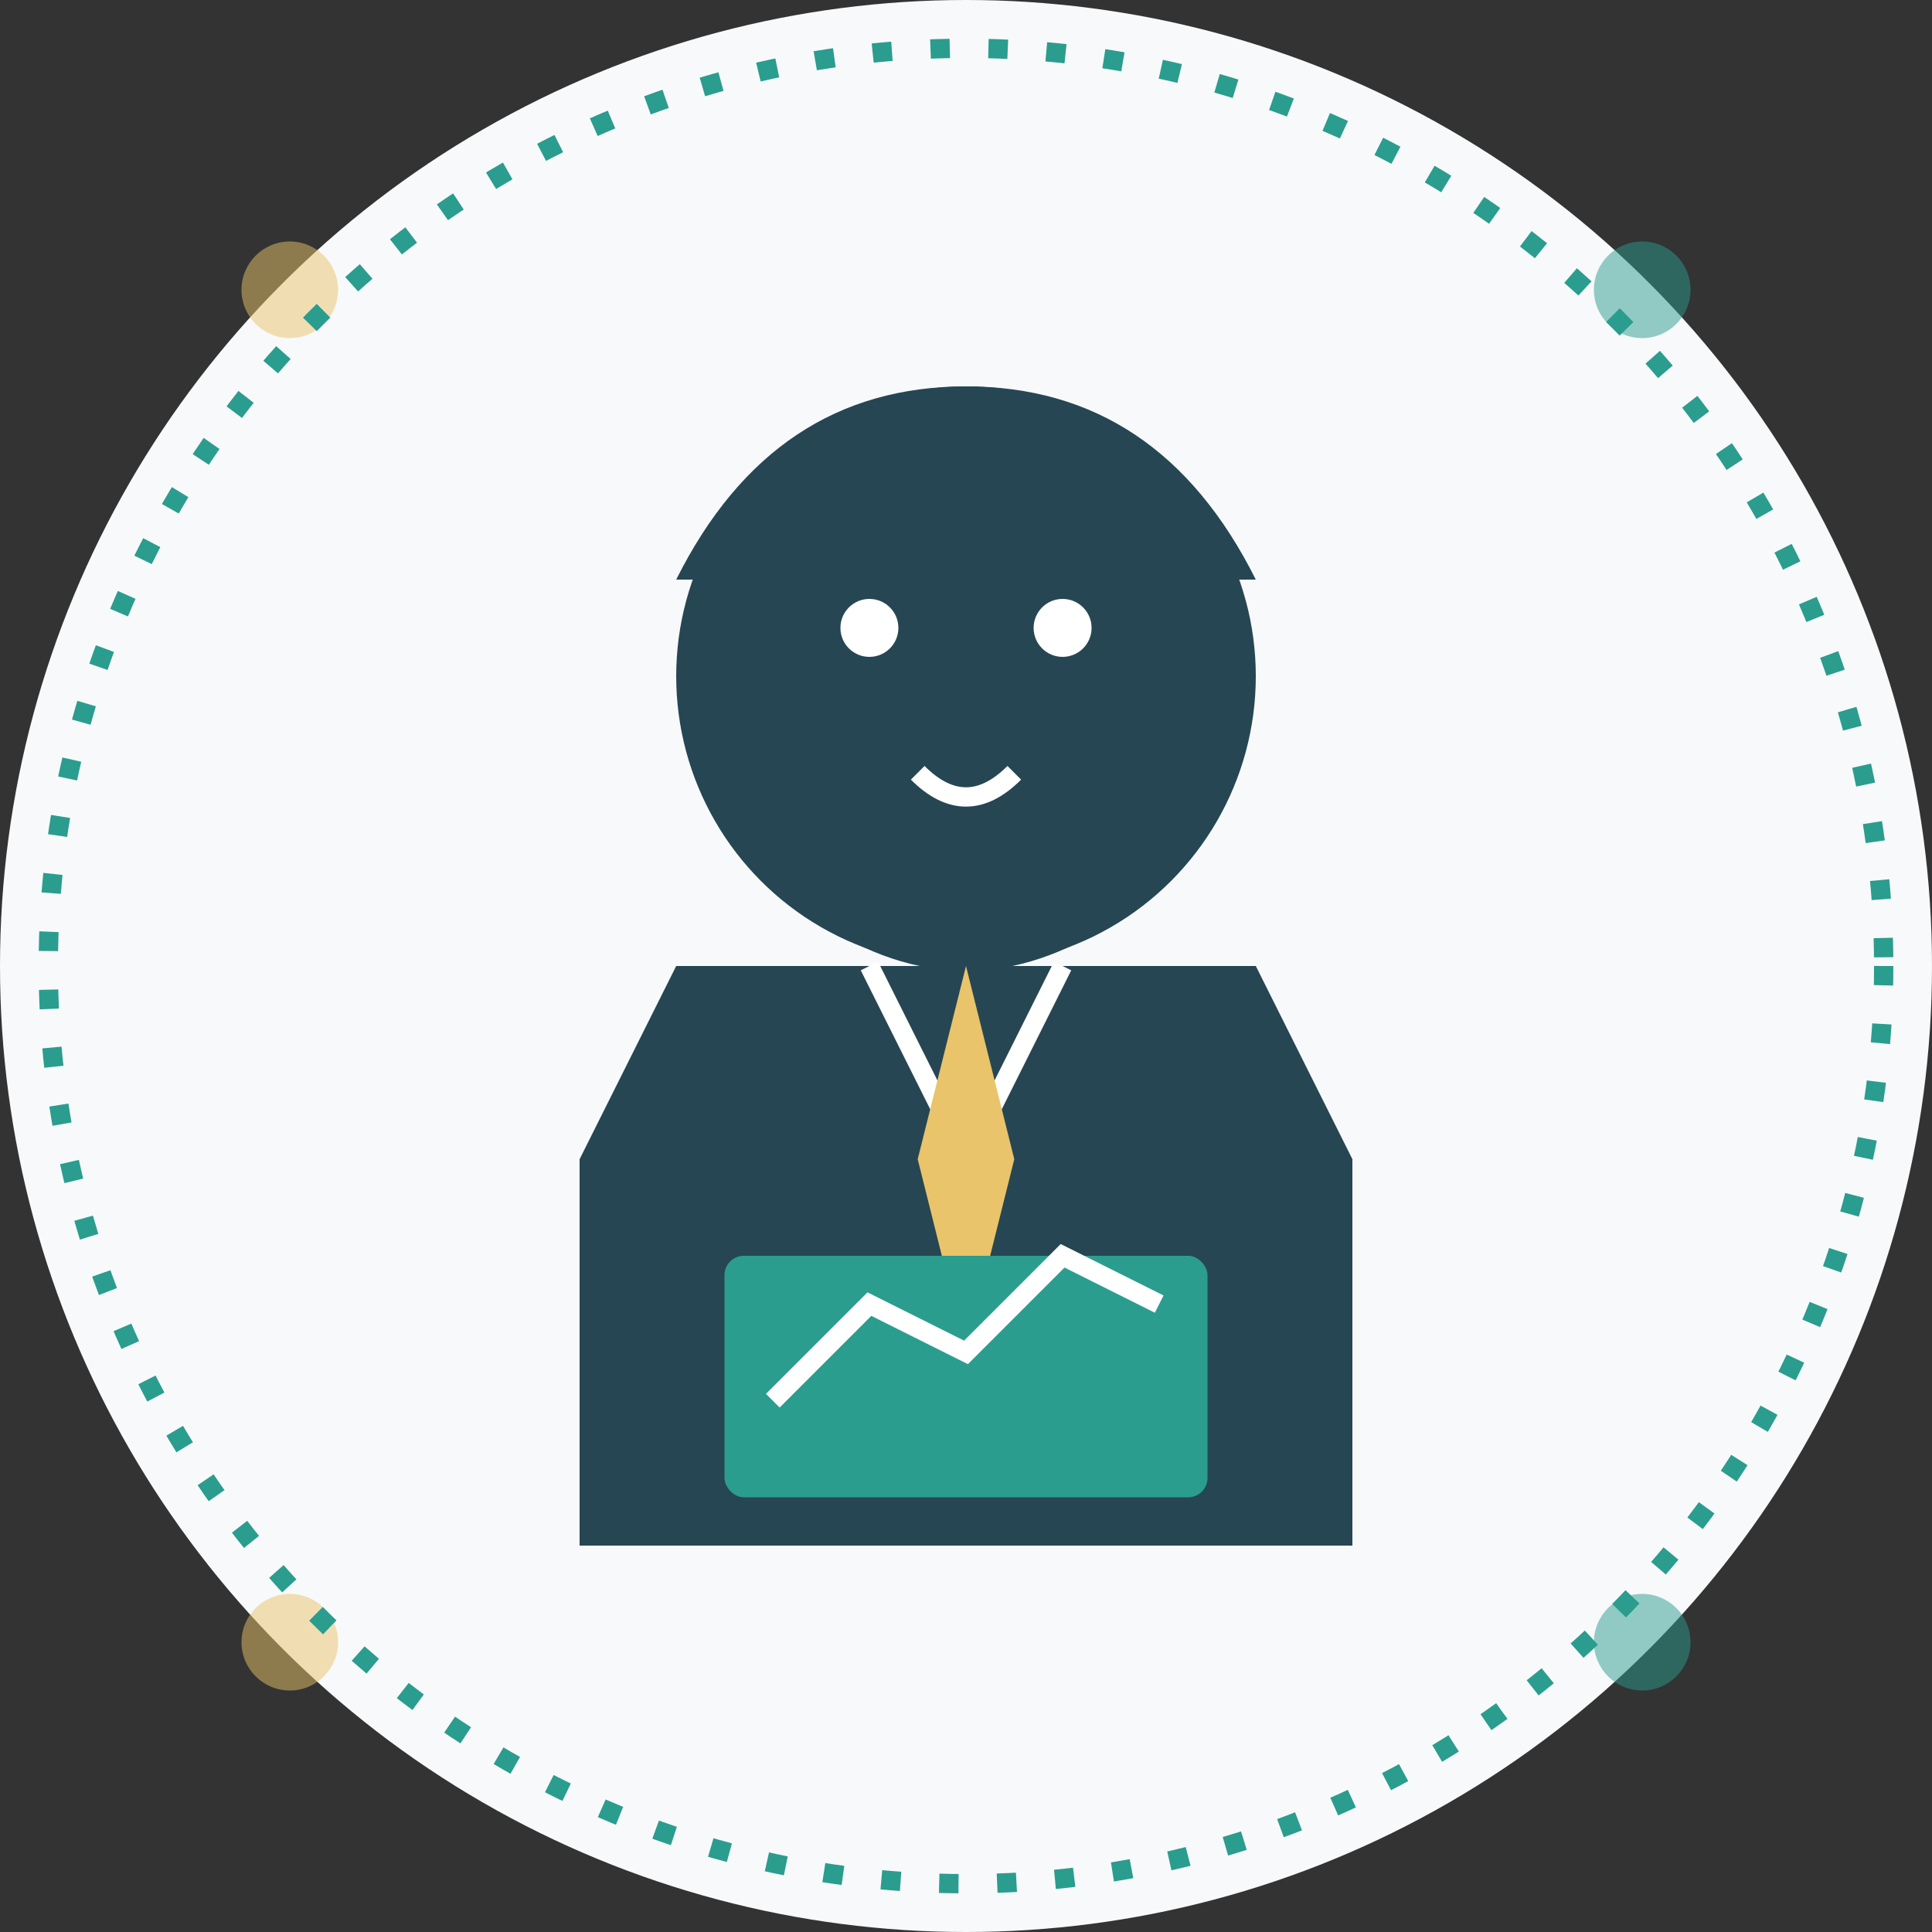
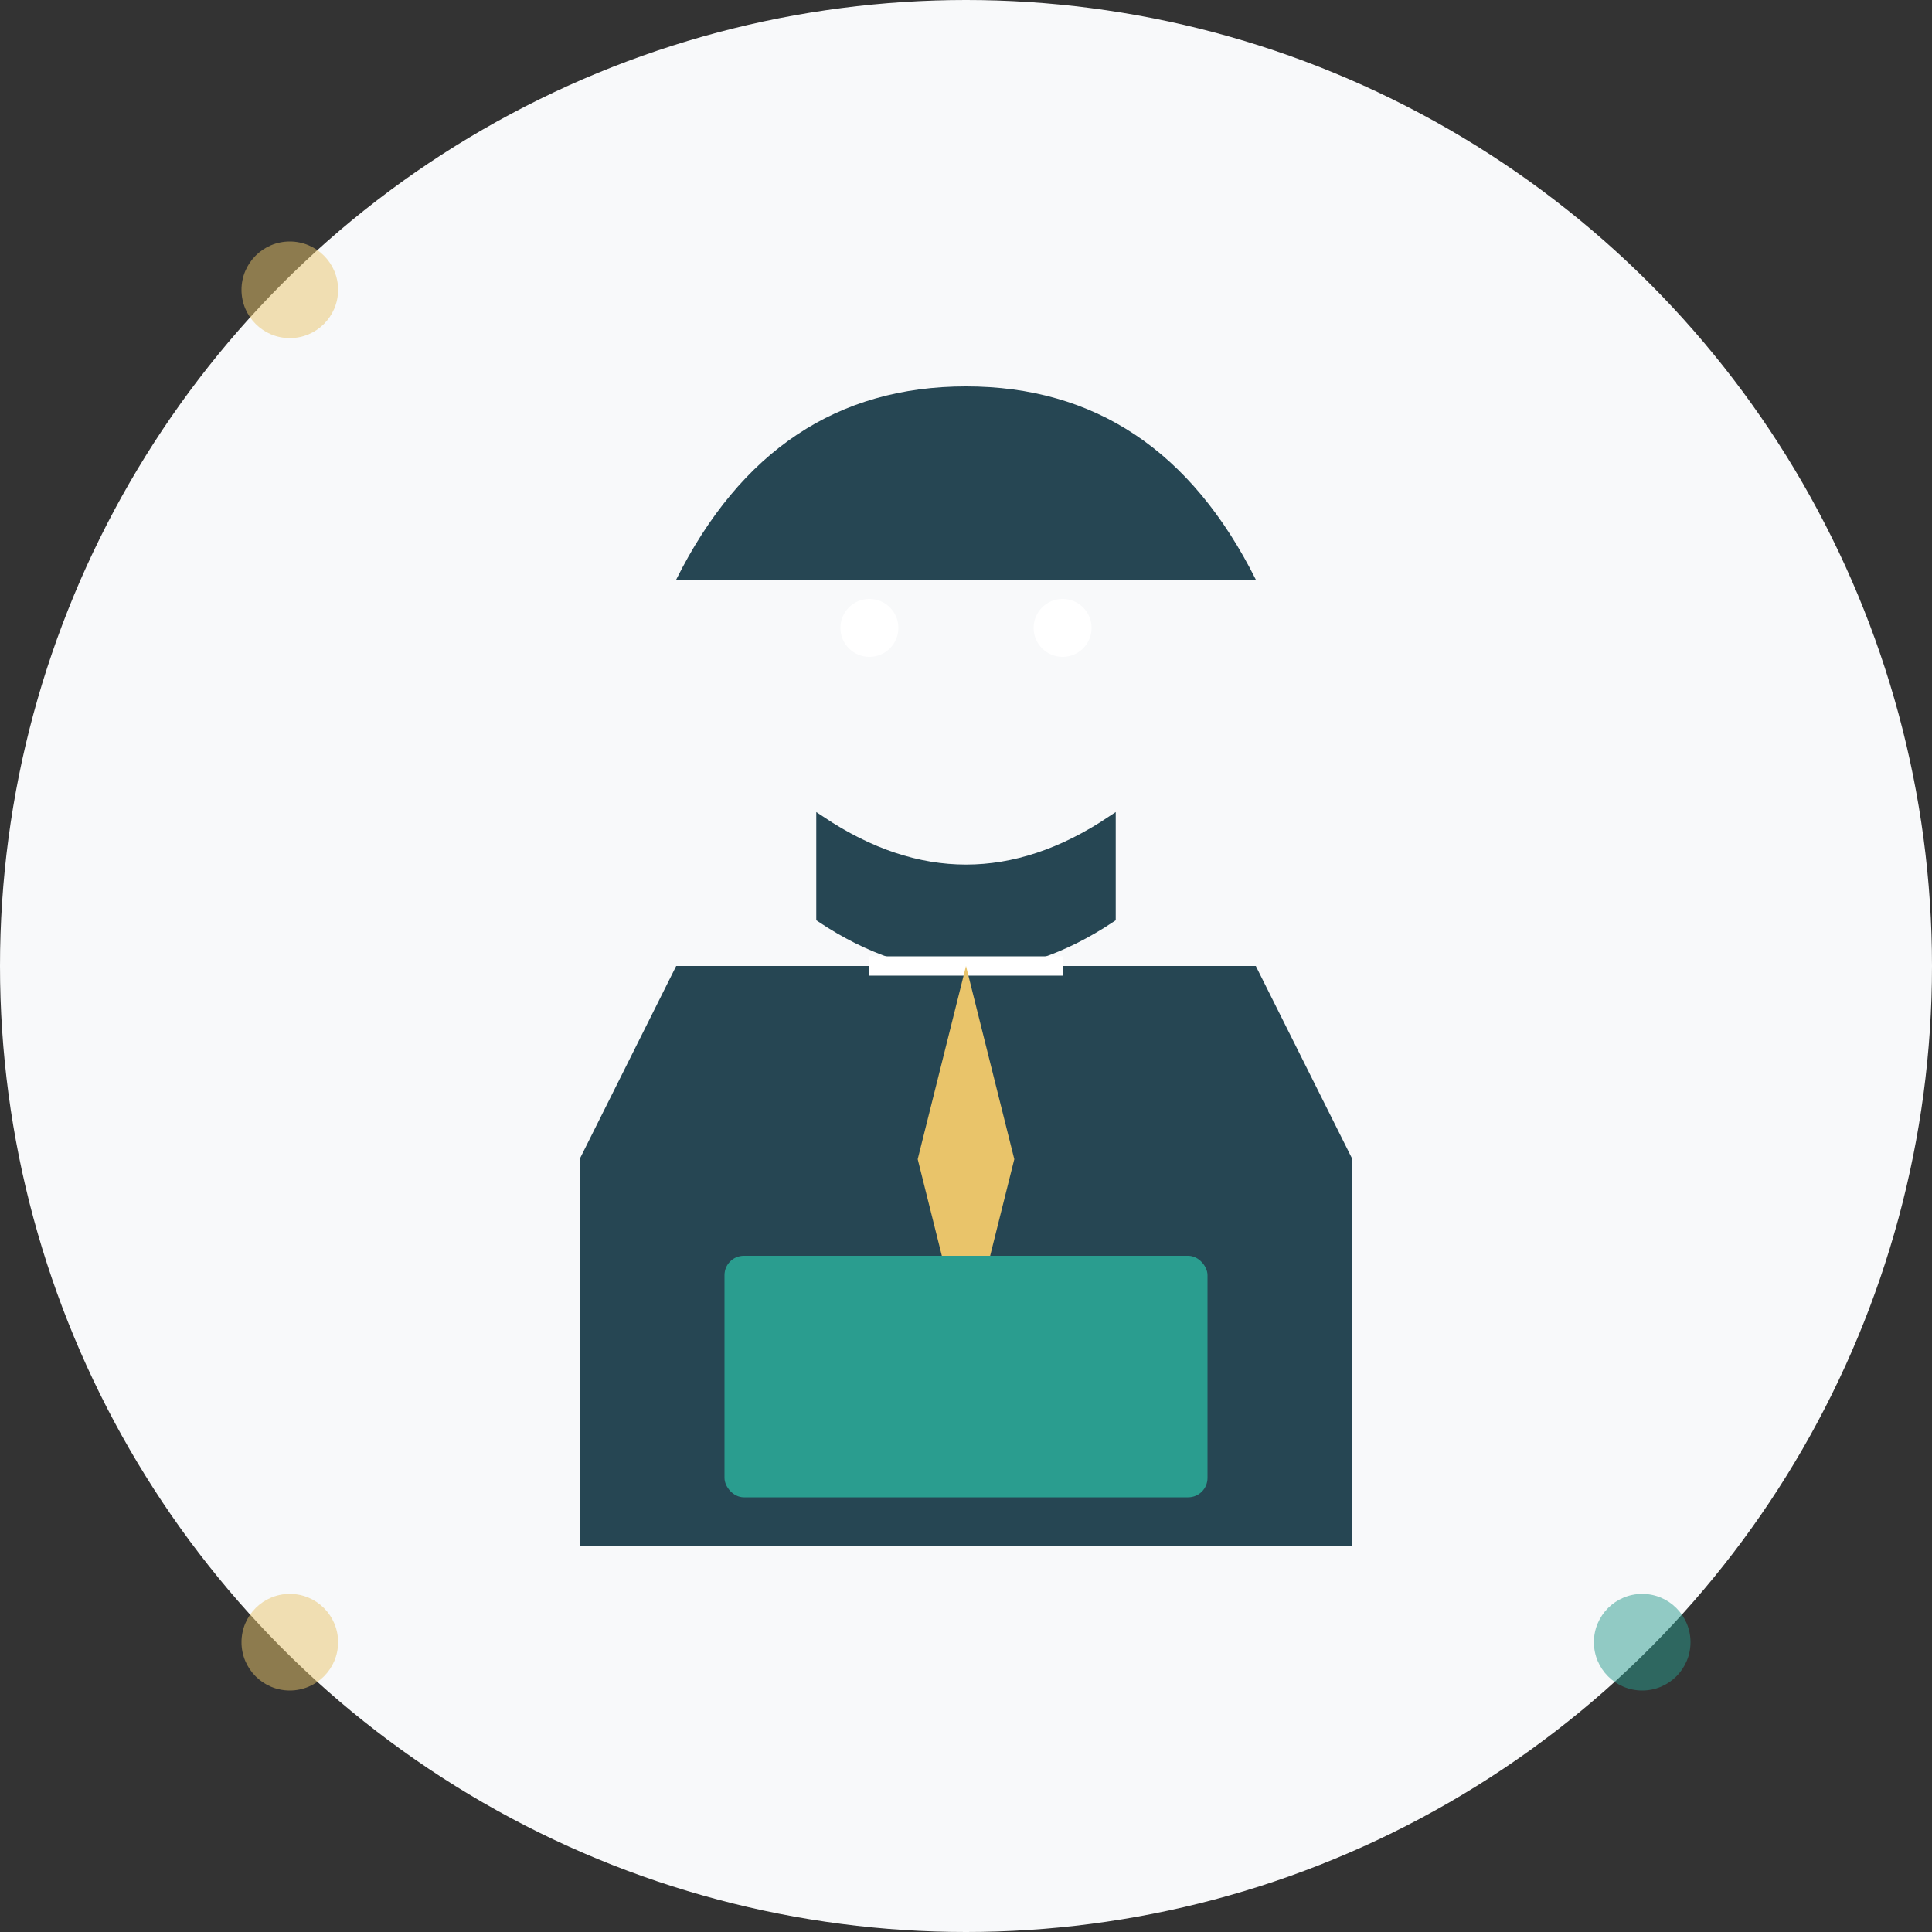
<svg xmlns="http://www.w3.org/2000/svg" width="200" height="200" viewBox="0 0 200 200">
  <rect x="0" y="0" width="200" height="200" fill="#333333" stroke="none" />
  <circle cx="100" cy="100" r="100" fill="#F8F9FA" />
  <circle cx="30" cy="30" r="5" fill="#E9C46A" opacity="0.5" />
-   <circle cx="170" cy="30" r="5" fill="#2A9D8F" opacity="0.5" />
  <circle cx="30" cy="170" r="5" fill="#E9C46A" opacity="0.5" />
  <circle cx="170" cy="170" r="5" fill="#2A9D8F" opacity="0.5" />
-   <circle cx="100" cy="70" r="30" fill="#264653" />
  <path d="M 70,60 Q 80,40 100,40 Q 120,40 130,60" fill="#264653" />
  <circle cx="90" cy="65" r="3" fill="white" />
  <circle cx="110" cy="65" r="3" fill="white" />
-   <path d="M 95,80 Q 100,85 105,80" stroke="white" stroke-width="2" fill="none" />
  <path d="M 85,85 Q 100,95 115,85 L 115,95 Q 100,105 85,95 Z" fill="#264653" stroke="#264653" stroke-width="1" />
  <path d="M 70,100 L 60,120 L 60,160 L 140,160 L 140,120 L 130,100 Z" fill="#264653" />
-   <path d="M 90,100 L 100,120 L 110,100" stroke="white" stroke-width="2" fill="none" />
+   <path d="M 90,100 L 110,100" stroke="white" stroke-width="2" fill="none" />
  <path d="M 100,100 L 95,120 L 100,140 L 105,120 Z" fill="#E9C46A" />
  <rect x="75" y="130" width="50" height="25" rx="2" ry="2" fill="#2A9D8F" />
-   <polyline points="80,145 90,135 100,140 110,130 120,135" stroke="white" stroke-width="2" fill="none" />
-   <circle cx="100" cy="100" r="95" fill="none" stroke="#2A9D8F" stroke-width="2" stroke-dasharray="2,4" />
</svg>